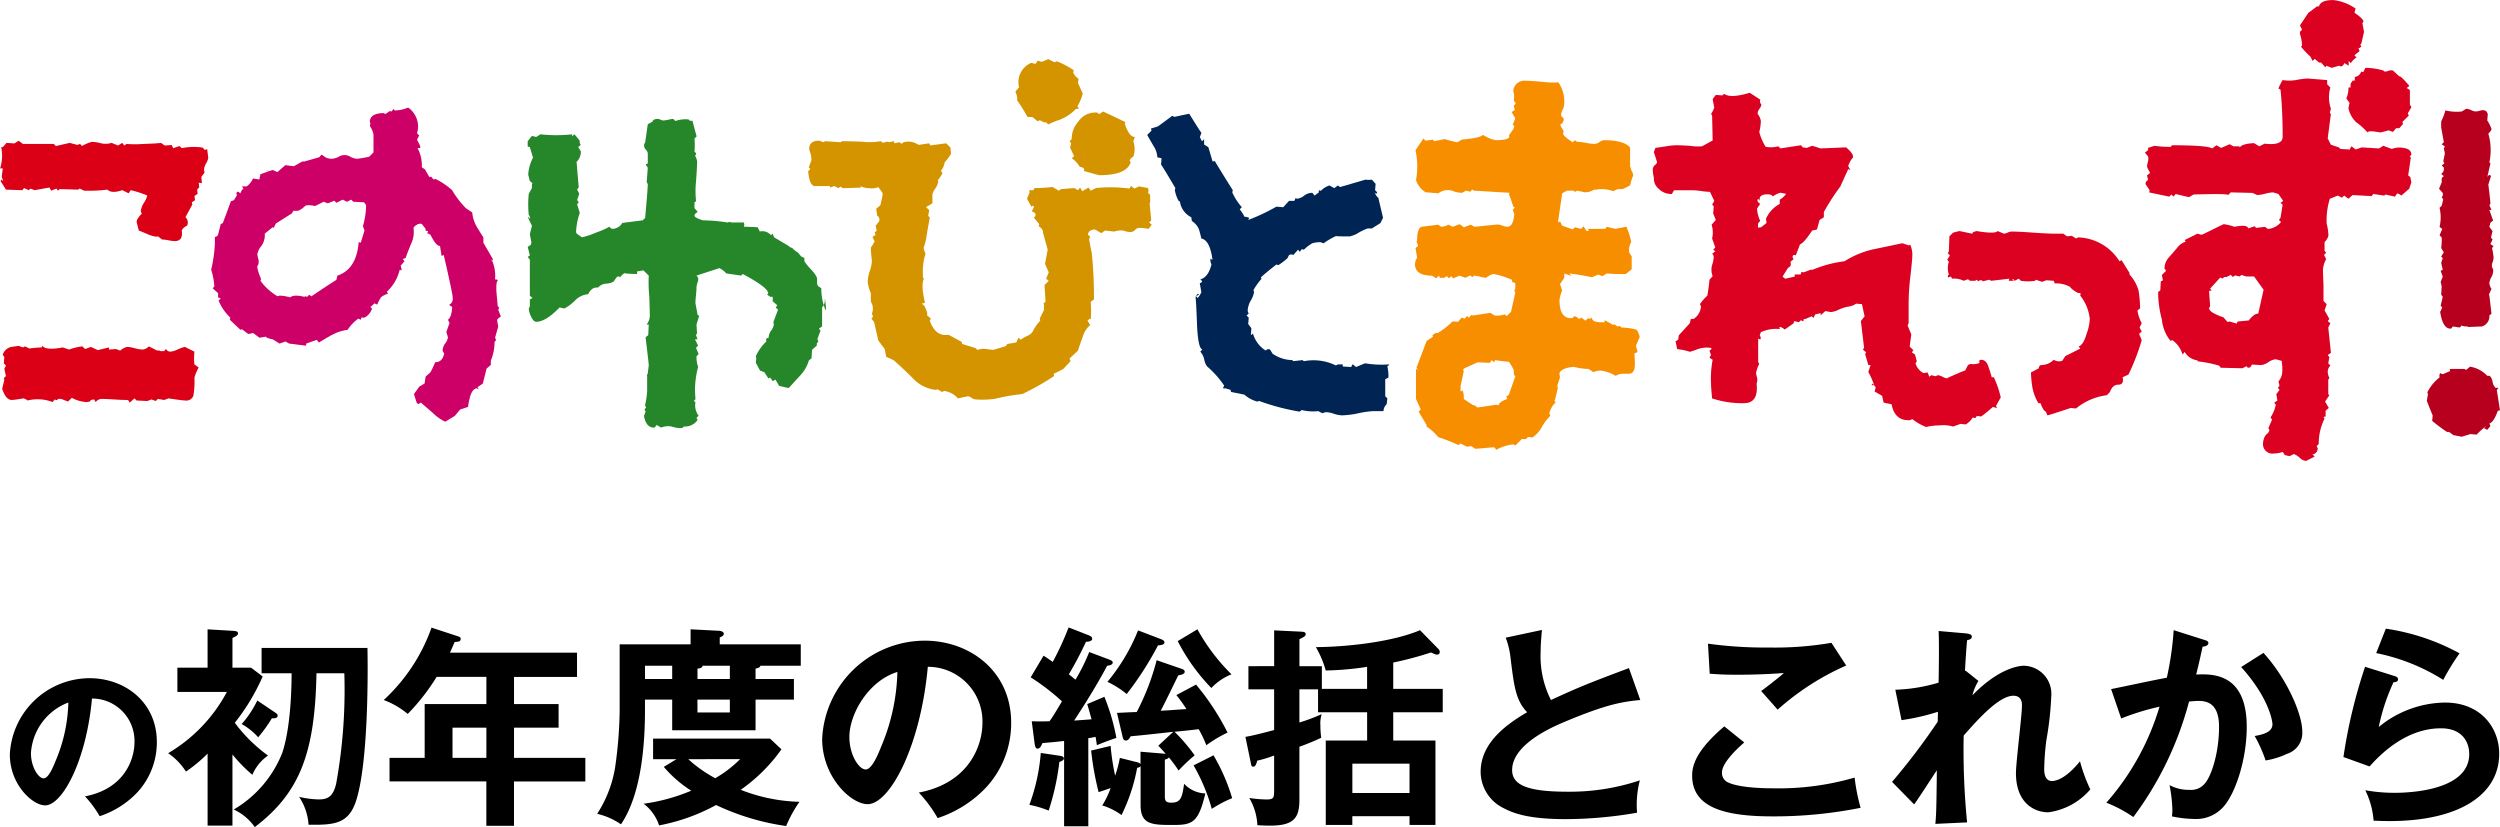
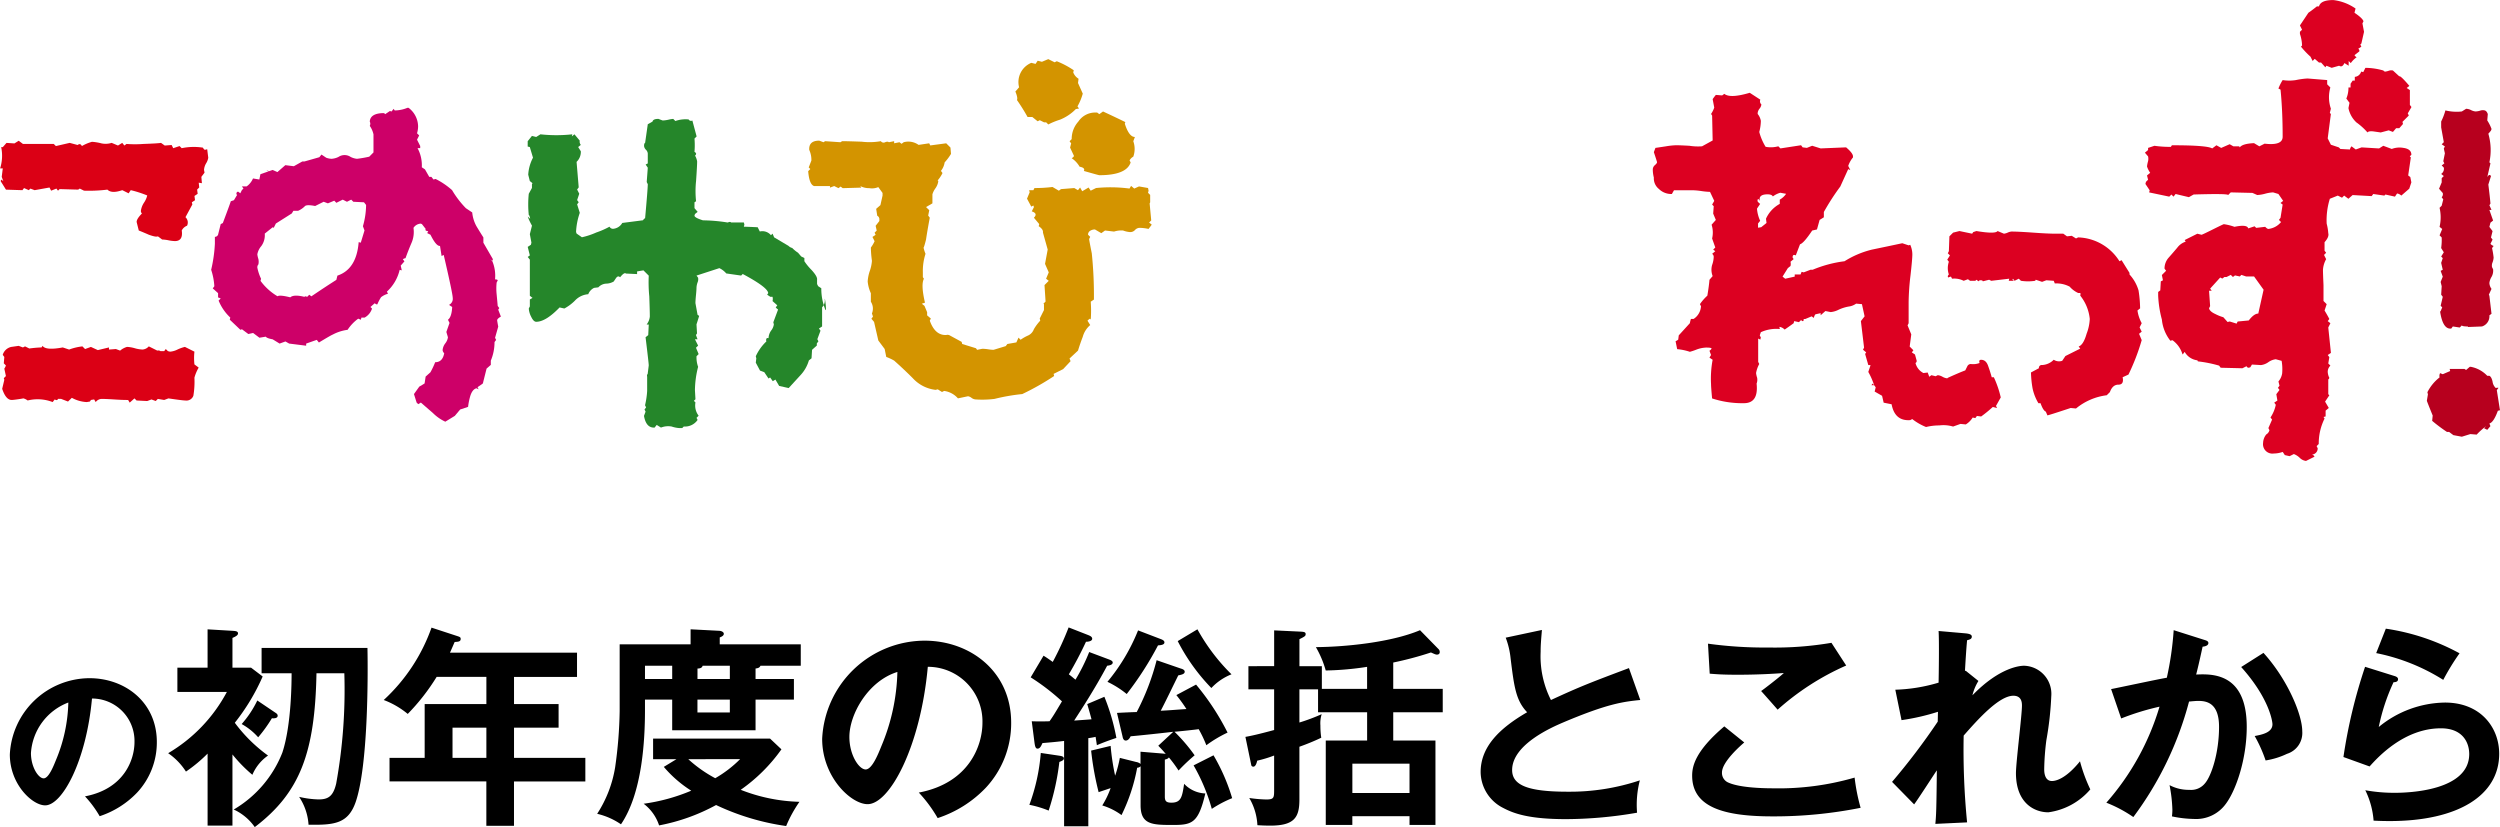
<svg xmlns="http://www.w3.org/2000/svg" viewBox="0 0 315 104.214">
  <path d="M310.192 55.026l-1.069-.2-.533-.4h-.267a19.733 19.733 0 01-1.87-1.4l.066-.668q-.734-1.8-.735-1.87l.134-.8-.066-.267a5.494 5.494 0 011.536-1.87.748.748 0 01.066-.534l.334.134.934-.4-.066-.267h1.87l.2.134.466-.4h.134a3.846 3.846 0 012.07 1.135h.267q.267.134.4.734a1.338 1.338 0 00.4.8q.333-.065.334 0l-.2.267.4 2.538-.268.066q-.535 1.47-1.068 1.6l.134.334-.4.467-.4-.2.266-.267a8.194 8.194 0 00-1.2 1.068l-.8-.066zm2.537-13.891l-1.736.067-.066-.067c-.446 0-.691-.043-.735-.133l-.267.266-.868-.134-.2.267h-.067q-1 .068-1.336-2.136l.067-.067.2-.467-.2-.2.266-1.134-.2-.267.066-1.068-.133-.535.266-.668-.266-.735.266-.133-.2-.868.2-.6-.2-.2.334-.535-.334-.534a7.1 7.1 0 00.066-1.335l-.266-.267.334-.8-.334-.266a5.313 5.313 0 000-2.4l.266-.267.2-.8-.2-.267a.558.558 0 00.134-.535l-.467-.534.334-.8v-.535l.267-.266-.334-.267a.771.771 0 00.334-.8l-.267-.267.334-.266-.133-.267.2-1-.134-.6.134-.267-.4-.267.267-.266-.334-1.87v-.735a7.692 7.692 0 00.535-1.4 5.841 5.841 0 002.07.134l.535-.334h.065a1.526 1.526 0 01.568.166 1.5 1.5 0 00.567.167 2.349 2.349 0 00.568-.1 1.032 1.032 0 01.567-.034c.178.045.311.2.4.467l-.067.8a5.049 5.049 0 01.535 1.068.576.576 0 01-.167.334c-.11.134-.189.224-.232.267a7.451 7.451 0 01.132 3.606l.134.134-.4 1.736q.267-.467.468-.134l-.333 1.068q.2 1.6.266 2.4l-.134.2.267.6h-.267l.468 1.335-.335.267-.134.534.4.534-.2.8.2.266-.267.535a1.05 1.05 0 00.4.267l-.2.267a9.785 9.785 0 01.2 1.2 2.134 2.134 0 01-.134.6 1.022 1.022 0 00-.067.6l.135.267a1.575 1.575 0 01-.2.968 1.849 1.849 0 00-.267.768 1.357 1.357 0 00.267.735l-.334.735.067.134.267 2.27-.267.2a1.345 1.345 0 01-.934 1.398z" fill="#b7001e" />
  <g fill="#dc0021">
    <path d="M295.931 8.281l-.535-.335q-.267.6-.667.335l-.935.266-.667-.266-.134.2-.535-.6h-.267l-.534-.468-.267.267-.267-.534a11.02 11.02 0 01-1.2-1.269l.135-.134a4.849 4.849 0 00-.267-1.469v-.267l.267-.266-.267-.535 1.068-1.6q.4-.267 1.068-.8h.267q.2-.8 1.8-.8a6.2 6.2 0 012.805 1.068l-.134.535q1 .668 1.134 1.068l-.132.267.2 1.068-.334 1.469-.134.134.134.267-.4.267a.271.271 0 01.134.334l-.6.467a.731.731 0 00.267.267 2.869 2.869 0 00-.734.735l-.267-.267zM244.35 53.603a7.035 7.035 0 00-1.669.2 7.124 7.124 0 01-1.736-1l-.266.134q-1.938.134-2.338-2l-1-.2-.2-.867-.935-.535.134-.534-.2-.267h-.334l.134-.2.2.2a9.087 9.087 0 00-.734-1.67l.267-.8v-.066h-.267l-.4-1.4.133-.2-.4-.334.134-.267-.4-3.339.467-.6-.334-1.535-.734-.067a2 2 0 01-.936.367 5.21 5.21 0 00-1.268.4 2.757 2.757 0 01-1 .3l-.667-.133-.6.534v-.266l-.6.134q-.134 0-.266.466l-.268-.2-.8.335h-.2q0 .467-.335.134l-.266.266-.6-.134-.067.267q-.736.536-1.135.8a1.165 1.165 0 00-.6-.335h-.066l.066.267a4.7 4.7 0 00-2.4.4l-.133.4.133.266-.066.268-.267-.135v2.939l.134.266a3.794 3.794 0 00-.4 1.135 2.883 2.883 0 00.134.6 1.366 1.366 0 01-.067.734q.265 2.472-1.6 2.471a12.23 12.23 0 01-4.007-.6q-.132-1.4-.133-1.8a12.911 12.911 0 01.2-3.072l-.4-.267.2-.334-.2-.535a.757.757 0 00.267-.267c0-.088-.223-.134-.668-.134a3.834 3.834 0 00-1.268.267 7.075 7.075 0 01-.8.267 7.073 7.073 0 00-1.6-.335l-.2-1a1.525 1.525 0 00.333-.2l.067-.535 1.4-1.536a4.39 4.39 0 01.134-.534h.335a2.043 2.043 0 00.934-1.6l-.134-.266a6.143 6.143 0 01.935-1.069q.2-1.2.267-2l.4-.467a2.2 2.2 0 01-.067-1.4 3.269 3.269 0 00.2-1 .451.451 0 00-.2-.4l.4-.334-.266-.2.266-.267-.4-1.135a3.246 3.246 0 00-.066-1.736l.535-.6-.334-.8.067-.935-.2-.2.268-.467-.535-1.135a8.985 8.985 0 01-1.069-.1 8.888 8.888 0 00-1-.1h-2.471l-.267.467h-.134a2.2 2.2 0 01-1.5-.635 1.692 1.692 0 01-.635-1.435 4.118 4.118 0 01-.134-1 .726.726 0 01.268-.568c.177-.155.266-.277.266-.367 0-.043-.133-.467-.4-1.268l.2-.535c.311-.044.757-.111 1.336-.2a9.29 9.29 0 011.269-.134c.311 0 .868.023 1.669.066a6.871 6.871 0 001.6.067l1.335-.735-.067-3.139-.133-.2a3.467 3.467 0 00.4-.8l-.2-1.068c.088-.134.222-.311.4-.534l.8.066.267-.2q.734.6 3.205-.133l1.335.867a.518.518 0 00.134.6 1.044 1.044 0 01-.234.534 1.038 1.038 0 00-.234.535v.134a1.944 1.944 0 01.4.868 5.875 5.875 0 01-.2 1.4 6.918 6.918 0 00.8 1.87 3.564 3.564 0 001.6-.066l.266.267 2.6-.4.2.267.533.066.668-.267 1.068.335 3.205-.134q.867.736.868 1.135v.134a3.312 3.312 0 00-.6 1.069l.267.534-.267-.134-1 2.2a29.481 29.481 0 00-2.07 3.205v.668l-.534.334-.334 1.2-.6.134q-1.069 1.6-1.536 1.736l-.534 1.4q-.4-.2-.4.267l.134.2-.4.334a1.094 1.094 0 010 .535l-.334.267-.667 1.068.334.267 1.2-.267v-.267h.734l.134-.334.267.066.868-.334h.266a15.4 15.4 0 014.007-1.068 11.625 11.625 0 013.472-1.469q1.937-.4 3.806-.8l.8.267.2-.066a2.952 2.952 0 01.266 1.2q0 .6-.234 2.671a30.971 30.971 0 00-.234 3.339v2.671l-.134.267.467 1.135-.2 1.535.467.468-.2.266.4.267.2.734a.271.271 0 01-.134.334 1.932 1.932 0 001 1.269l.535-.066.2.535.267-.2.534.134.267-.134a1.523 1.523 0 01.6.2 1.549 1.549 0 00.6.2l.067-.067q1.468-.666 2.2-.935l.267-.535a.479.479 0 01.467-.267 2.193 2.193 0 001.068-.134c-.089-.267-.023-.4.2-.4q.6 0 .867.735t.468 1.469h.266a12.7 12.7 0 01.869 2.537l-.6 1.068.134.268-.534-.135a16.886 16.886 0 01-1.469 1.2l-.535-.067-.2.267-.334-.067a2.64 2.64 0 01-.868.869l-.667-.067-.935.334a4.254 4.254 0 00-1.737-.143zm-22.437-24.975l.668-.534-.067-.535a3.977 3.977 0 011.736-1.869v-.535a2.39 2.39 0 00.8-.735l-.734-.134a2.768 2.768 0 00-.935.467c-.09-.178-.313-.267-.667-.267q-1 0-1 .6a.591.591 0 00.066.267q-.335-.534-.334 0a1.189 1.189 0 00.334.335l-.4.6a4.546 4.546 0 00.4 1.535l-.267.334v.535zm36.06 23.707l-.2-.468q-.336-.133-.668-1.068h-.267a6.025 6.025 0 01-.735-1.869 13.2 13.2 0 01-.2-2l1-.535a.353.353 0 01.4-.4 2.206 2.206 0 001.469-.668 1.2 1.2 0 001.069.133l.4-.6 1.869-.935-.2-.267q.6-.2 1-1.6a5.884 5.884 0 00.4-1.87 5.538 5.538 0 00-1.2-2.939c.044-.177.044-.288 0-.334h-.267a3.23 3.23 0 01-1.068-.8 3.6 3.6 0 00-1.87-.4l-.133-.334-.935-.067-.535.2-.8-.267-.067.134a5.926 5.926 0 01-1.8 0l-.267-.267-.534.267-.2-.267-.066.134.2.134h-.667l.066-.267-2.27.267-.268-.134-.8.2c0-.088-.09-.134-.267-.134a.27.27 0 00-.267.134l-.266-.2-.134.134h-.668l-.267-.2-.535.2a2.632 2.632 0 00-1.468-.267l-.134-.267c-.313.089-.4.134-.267.134-.09 0-.134-.067-.134-.2a.757.757 0 01.134-.2 2.472 2.472 0 010-1.6l-.2-.266.335-.535-.267-.267.134-.267.066-1.87.467-.467.8-.2 1.6.334.134-.2.4-.134q2.4.4 2.671 0l.8.334a1.508 1.508 0 00.468-.134 1.542 1.542 0 01.467-.134q.867 0 2.737.134t2.738.134h1.068l.468.334.6-.066.535.334.266-.134a6.371 6.371 0 015.209 3.005l.267-.134q.666 1.069 1 1.6v.2a5.125 5.125 0 011.135 2 15.394 15.394 0 01.2 2.271l-.334.266a4.757 4.757 0 00.535 1.6l-.266.535.266.534-.333.268.333.8a26.99 26.99 0 01-1.67 4.34l-.735.335q.2.936-.534.935t-1.068.935l-.4.4a7.557 7.557 0 00-3.873 1.669l-.669-.065q-2.8.929-2.933.929zm32.585 5.742a1.345 1.345 0 01-.8-.4 2.122 2.122 0 00-.735-.467l-.534.267-.6-.134-.267-.4a3.6 3.6 0 01-1.136.2 1.181 1.181 0 01-1.336-1.336 1.783 1.783 0 01.4-1.068.862.862 0 00.4-.534l-.134-.267.467-1.068-.2-.268a4.547 4.547 0 00.668-1.6l-.2-.268.4-.266-.134-.8.4-.534-.2-.267.2-.267-.134-.535a2.093 2.093 0 00.467-1 6.052 6.052 0 00-.066-1.6l-.735-.2a2.04 2.04 0 00-.936.367 2.011 2.011 0 01-.934.368l-1.135-.067-.2.334a.6.6 0 01-.267.067c-.134-.044-.2-.112-.2-.2l-.533.267-2.738-.066-.2-.267a16.086 16.086 0 00-2.672-.535l-.066-.134a2.111 2.111 0 01-1.6-1.068 2.146 2.146 0 01-.267.334 3.39 3.39 0 00-1.269-1.8l-.267.066a5.087 5.087 0 01-1.069-2.671 13.788 13.788 0 01-.467-3.005v-.467l.267-.2.066-1.135.268-.134-.135-.667.535-.535-.2-.267a2.063 2.063 0 01.534-1.4q.532-.6 1.068-1.235a2.153 2.153 0 011.068-.768l-.134-.2 1.6-.8.535.134q.2-.066 1.469-.7t1.336-.635a6.657 6.657 0 011.336.334q1.6-.333 1.736.2l.8-.267.2.2 1.135-.134c.177.179.311.267.4.267a2.415 2.415 0 001.6-.868l-.267-.267.2-.267.267-1.669-.267-.2.333-.267-.6-.868-.668-.2a4.584 4.584 0 00-1 .166 4.569 4.569 0 01-1 .167l-.6-.267-2.737-.066-.334.334q0-.2-4.341-.067l-.6.335q-1.136-.267-1.67-.4l-.266.334-.267-.267-.267.267-2.537-.534.066-.267-.535-.8.068-.267.267-.267-.135-.534.4-.334a2.949 2.949 0 01-.4-.8 3.96 3.96 0 01.135-.668 1.4 1.4 0 000-.6l-.4-.467.4-.334v-.267l.8-.267a13.652 13.652 0 002.07.134l.133-.2q4.473 0 5.075.4l.535-.4.6.334 1.069-.467.467.267h.735l.067.134q.332-.467 1.8-.535l.668.4.667-.335q2.27.268 2.271-.868 0-3.271-.267-5.943l-.267-.134a5.835 5.835 0 01.535-1.068 5.225 5.225 0 001.669 0 9.616 9.616 0 011.469-.2l2.471.2v.534l.4.4a4.463 4.463 0 00.066 2.671l-.134.535.134.134-.4 3.072.4.8 1 .335.2.2 1.2.066a.827.827 0 01.2-.4l.535.4.735-.266 2.2.134.533-.335 1.069.4a2.7 2.7 0 011.469-.134q1 .134 1 .868l-.2.2.134.134-.334 2.271.267.2.133.668-.266.8-1 .868a1.025 1.025 0 00-.535-.267l-.267.4-1.2-.267-.134.134-1.4-.2-.2.266-2.4-.133-.534.467-.534-.4-.267.267-.534-.267-1 .4a9.072 9.072 0 00-.4 3.138 6.31 6.31 0 01.2 1.2q.133.469-.467 1.135v1.069l.2.267-.267.266.267.535a3.151 3.151 0 00-.4 1.335q0 .469.067 1.936v2l.4.4-.266.8q.4.668.6 1.069l-.2.266.333.267-.267.535.334 3.205-.4.267.2.267-.134.8.267.267a1.089 1.089 0 00-.333.8 2.111 2.111 0 00.133.6.212.212 0 01-.066.334v1.869l.134.134-.535.8.467.8-.4.334v.734l-.266.066.134.2a7.064 7.064 0 00-.735 3.205l-.267.267.134.267a.771.771 0 01-.736.8.429.429 0 01.335.267zm-8.747-17.3l.134-.266 1.4-.134q.666-.867 1.2-.868l.668-3.005-1.2-1.669h-1l-.6-.2-.2.2-.6-.134-.266.2-.267-.266-.535.266h-.267l-.266.2-.267-.134-1.269 1.4.2.267h-.335l.134 1.936-.134.268q.066.4.8.734a5.369 5.369 0 001 .4l.535.6.267-.066z" />
    <path d="M299.974 16.69l-.935-.134c-.4-.043-.646 0-.734.134a7.989 7.989 0 00-1.4-1.269 3.365 3.365 0 01-1-1.8l.133-.667-.4-.535a3.488 3.488 0 00.268-1.4h.266v-.467l.267-.4h.267v-.467a.914.914 0 00.8-.667l.267.066.267-.535a8.446 8.446 0 012.27.335.269.269 0 00.267.134 2.334 2.334 0 00.4-.1.915.915 0 01.534-.033l.8.734q.133-.134 1.269 1.2l-.335.267.4.266v1.87l.2.267-.466.8.132.267-.8.8.066.267-.467.534h-.4l-.4.468-.534-.2z" />
  </g>
  <path d="M22.029 30.377a4.84 4.84 0 01-.8-.1 4.8 4.8 0 00-.8-.1l-.536-.4q-.2.136-1.138-.2c-.4-.178-.826-.356-1.271-.535l-.268-1.071q0-.4.67-1.071a.449.449 0 01-.135-.335 2.477 2.477 0 01.4-1.037 2.747 2.747 0 00.4-.9 14.253 14.253 0 00-2.076-.669l-.268.4-.8-.4q-1.34.469-1.874-.067a18.821 18.821 0 01-2.946.134l-.536-.267-.2.134-2.343-.067-.2.2-.2-.267-.67.267-.2-.4-1.875.336-.536-.2-.2.2-.6-.268-.2.268-2.076-.067-.669-1.071.067-.2.267.2-.2-.535.134-1.071H.015A5.285 5.285 0 00.15 18.54h.2l.469-.535 1 .066.537-.335.535.4h3.883l.268.267 1.74-.4 1 .267q.335-.267.536.134a5.34 5.34 0 011.272-.536 6.472 6.472 0 011.206.2 2.515 2.515 0 001.271-.066l.8.335.535-.335.268.335.267-.2a14.168 14.168 0 002.142 0q1.873-.066 2.209-.134l.469.335.869-.067.2.4.8-.268.268.268a7.453 7.453 0 012.678-.067c.088.179.177.268.267.268l.268-.067.134 1.071a1.891 1.891 0 01-.268.7 1.88 1.88 0 00-.267.837l.067.335-.4.536.067.8-.4-.066.066.6-.267.268.066.536-.4.267.067.536-.4.267.067.268-.87 1.607a.911.911 0 01.2 1.071 1.269 1.269 0 00-.669.6q.196 1.34-.871 1.339zM8.569 50.595l-.87-.335-.268.267.268-.267h-.4c-.045.179-.179.2-.4.067l-.267.335a5.2 5.2 0 00-3.147-.2 1.544 1.544 0 00-.536-.267q-.335.068-.836.135t-.637.066q-.737 0-1.2-1.406l.268-1.138-.067-.2.267-.267-.2-.937a1.577 1.577 0 00.2-.4l-.267-.268.067-.8-.2-.268a1.443 1.443 0 011.071-1l.938-.134.535.2.268-.135.536.268a14.061 14.061 0 011.54-.134l.133-.2q.4.6 2.544.2l.8.267a6.957 6.957 0 011.674-.4l.335.335.736-.267.87.4 1.406-.335v.267l.871-.067.535.2a2.33 2.33 0 01.871-.469 4.216 4.216 0 01.97.167 4.11 4.11 0 00.971.167 1.153 1.153 0 00.8-.4l1.071.536a.443.443 0 01.4.066h.469l.2-.268.268.268.268.066a2.518 2.518 0 00.936-.267 4.947 4.947 0 01.938-.335l1.2.6a7.33 7.33 0 000 1.608l.536.4a5.276 5.276 0 00-.536 1.271 10.724 10.724 0 01-.133 2.277.928.928 0 01-1 .6q-.336 0-2.142-.267l-.535.2-.8-.134-.267.267-.536-.2-.535.2-1.339-.067-.268-.267-.6.535-.2-.335h-.2q-.537 0-1.573-.066t-1.573-.067a.956.956 0 00-.736.4l-.2-.335-.4.066-.134.2-.4.067a4.308 4.308 0 01-1.875-.536z" fill="#db0015" />
  <path d="M59.246 49.925a8.311 8.311 0 00-.268 1.338l-1 .335-.669.8-1.2.736a5.5 5.5 0 01-1.539-1.071l-1.54-1.339-.335.2-.2-.2-.335-1.071.669-.937.67-.4.133-.869.6-.536a10.165 10.165 0 00.6-1.271q.936 0 1.138-1.138a.578.578 0 01-.2-.4 1.621 1.621 0 01.335-.837 1.6 1.6 0 00.335-.77l-.2-.669.4-1.137-.2-.4q.467-.335.536-1.607l-.4-.267a.844.844 0 00.469-.871q0-.535-1.138-5.422l-.267.135-.2-1.272q-.469.066-1.2-1.407l-.4-.2.066-.2.067-.067c-.312 0-.425-.089-.336-.267l-.468-.6-.134-.067a1.159 1.159 0 00-.937.536 3.454 3.454 0 01-.268 1.942q-.4.937-.735 1.874a.855.855 0 00-.336.134l.2.268-.469.536.135.6-.268-.067a5.372 5.372 0 01-1.607 2.745l.134.267a2.436 2.436 0 00-.87.435 5.65 5.65 0 00-.469.9h-.134l-.2-.135-.536.469.2.2a1.986 1.986 0 01-.937 1.137h-.4l-.067.268-.335-.134a5.358 5.358 0 00-1.339 1.406 5.465 5.465 0 00-1.874.6q-.2.069-1.741 1l-.268-.335-1.338.468v.268l-2.142-.268-.469-.267-.736.267-.869-.535c-.492-.089-.782-.2-.871-.336l-.8.134-.8-.6-.6.134-.8-.6-.2.067-1.338-1.272.066-.268a6.073 6.073 0 01-1.473-2.142l.268-.267-.335-.134v-.536l-.67-.6.2-.267a8.132 8.132 0 00-.4-2.076 18.1 18.1 0 00.468-3.28v-.87a.431.431 0 00.4-.268l.335-1.338.267-.134q1.005-2.677 1-2.745l.4-.134.4-.67c-.089-.044-.112-.134-.066-.267a.212.212 0 01.2-.134l.267.2.2-.4.2-.2-.2-.268h.6a2.341 2.341 0 00.8-1l.8.134.134-.669 1.54-.536.6.267 1-.87 1.071.134 1.071-.6h.268l1.875-.535.268-.335.6.4a2.161 2.161 0 00.669.134 2.3 2.3 0 00.871-.234 1.378 1.378 0 011.539 0 2.246 2.246 0 00.8.234 15.1 15.1 0 001.54-.267l.535-.536v-2.277a2.971 2.971 0 00-.468-1.071.573.573 0 000-.536c.043-.712.646-1.071 1.807-1.071l.134.135.6-.4.2.066.268-.335.134.2a4.321 4.321 0 001.607-.335h.134a2.981 2.981 0 011.206 2.343 3.169 3.169 0 01-.135.87l.268.268-.268.536.4.8v.268h-.335a4.539 4.539 0 01.536 2.409l.4.268.535.937h.267l.268.335.268-.067a9.554 9.554 0 012.075 1.407 11.973 11.973 0 001.74 2.276l.8.536a4.418 4.418 0 00.536 1.74q.4.671.87 1.407v.669l1.2 2.075-.066.2-.268-.2.268.268a4.735 4.735 0 01.335 2.276c.223 0 .335.045.335.135l-.134.267a7.216 7.216 0 000 1.473q.133 1.406.134 1.472l.2.268-.134.2.335.87c-.312.179-.469.336-.469.468 0 .046.044.313.135.8l-.4 1.406.134.268-.2.268a6.048 6.048 0 01-.468 2.342v.536l-.535.468-.469 1.874-.669.469.135.267-.268-.134q-.525.134-.791 1.005zM38.363 37.406c.044-.088.157-.088.336 0l.267-.267.267.2q1.673-1.136 3.147-2.075l.134-.536q2.41-.8 2.679-4.218l.267.067.468-1.54-.2-.535a9.928 9.928 0 00.4-2.678l-.267-.335-1.339-.066-.268-.268-.534.268-.536-.268-.8.4-.268-.268-.8.335-.536-.2-1.071.535c-.669-.134-1.094-.134-1.272 0a2.7 2.7 0 01-.87.6h-.6l-.2.335-2.008 1.272-.267.536-.133-.066-1 .8a2.321 2.321 0 01-.435 1.573 2.189 2.189 0 00-.5 1.038 2.935 2.935 0 00.135.6 1.68 1.68 0 010 .67.54.54 0 00-.135.4 5.756 5.756 0 00.469 1.407l-.067.267a7.191 7.191 0 002.142 1.941q.267-.2 1.607.135.445-.394 1.788-.059zm-4.485-15.8l-.067-.067-.267-.134.267.2z" fill="#cd0068" />
  <path d="M86.156 53.74l-.2.2h-.335a3.852 3.852 0 01-1-.2 2.5 2.5 0 00-1.338.135l-.536-.335-.267.335q-1.072.066-1.338-1.473l.2-.536-.134-.268.2-.267-.134-.267a10.318 10.318 0 00.267-1.808v-1.807a.331.331 0 01.067-.336l.134-1.071q0-.267-.4-3.549l.335-.267.067-1.338h-.267a1.958 1.958 0 00.4-1c0-.49-.024-1.339-.067-2.544a17.92 17.92 0 01-.067-2.61l-.669-.669-.8.134v.335l-1.406-.067q-.2-.2-.737.469-.268-.267-.535.134l-.268.4a1.945 1.945 0 01-.936.267 1.425 1.425 0 00-1 .469l-.536.066a1.468 1.468 0 00-.736.8 2.534 2.534 0 00-1.673.8 5.607 5.607 0 01-1.339 1l-.6-.134q-1.741 1.807-2.945 1.807-.336 0-.636-.636a2.6 2.6 0 01-.3-1.037l.134-.268v-.87l.336-.2-.336-.267v-4.552l-.268-.335.268-.2-.268-1.071.4-.268.067-.267-.2-1.071.268-1.071a8.508 8.508 0 01-.536-1.138q.335.268.268.268c.044 0 .044-.067 0-.2-.045-.178-.089-.268-.134-.268a13.03 13.03 0 010-2.678l.4-.736v-.468l.067-.135-.336-.267-.2-.8a5.238 5.238 0 01.6-2.142l-.4-1.338-.268-.067v-.669l.536-.67.535.135.536-.336a18.241 18.241 0 004.017 0l-.067.268.335-.268.669.8a.616.616 0 00.135.535l-.335.268.335.536v.134a1.736 1.736 0 01-.536 1.2l.268 3.213-.2.268.268.535-.268.8.2.267-.2.268.335 1.071a8.451 8.451 0 00-.468 2.409l.066.2.67.469a9.348 9.348 0 001.807-.6 10.32 10.32 0 001.674-.736.477.477 0 00.468.268 1.465 1.465 0 001.138-.737l2.61-.336a.766.766 0 01.268-.267q.333-3.68.335-4.284l-.134-.268q.133-1.741.134-1.807l-.268-.4.268-.134v-1.263a.772.772 0 00-.235-.468.763.763 0 01-.233-.469c0-.222.043-.357.134-.4l.335-2.344.6-.335c.043-.222.289-.335.737-.335l.534.2a3.793 3.793 0 00.736-.1 3.865 3.865 0 01.6-.1l.268.268a3.846 3.846 0 011.673-.2.343.343 0 00.469.134l.536 2.008-.268.268a10.245 10.245 0 010 1.673.446.446 0 01.2.2.271.271 0 01-.134.268 2.113 2.113 0 01.267.736q0 .536-.134 2.477a11.892 11.892 0 000 2.544l-.2.134v.736l.4.468-.335.268-.067.2q0 .268 1.071.6a20.618 20.618 0 013.079.268h.067c.177-.089.312-.089.4 0h1.606l.067.267-.067.268q.335 0 1.741.067l.268.536a1.4 1.4 0 011.406.468l.2-.2.2.469 1.807 1.071a.982.982 0 00.468.267 4.282 4.282 0 00.735.6l.4.468.4.2v.4a7.037 7.037 0 00.9 1.1c.512.559.747.97.7 1.238v.536l.133.268.4.267a7.1 7.1 0 00.436 2.51c.335 1.049 0-1.646 0-1.11a1.234 1.234 0 01-.335 1v2.41l-.4.267.2.268-.4 1.071.135.267-.2.268v.268l-.6.535-.066 1.071-.336.268a4.592 4.592 0 01-1.071 1.874l-1.216 1.327-.257.281-1.2-.268-.469-.8-.335.2-.335-.468-.2.134-.536-.8-.536-.2-.534-1 .067-.536-.067-.267a5.978 5.978 0 011.338-1.875.436.436 0 010-.335c.044-.088.135-.111.268-.067a1.75 1.75 0 01.335-.97 1.607 1.607 0 00.335-.77l-.066-.267.6-1.607-.165-.128-.135-.134.2-.268-.6-.535a1.08 1.08 0 000-.536h-.277l-.4-.267.135-.2q-.069-.737-3.214-2.41l-.2.2-1.874-.268a2.6 2.6 0 00-.87-.669l-2.879.937.2.267a1.044 1.044 0 01-.067.6 2.172 2.172 0 00-.134.669c0 .179-.023.492-.067.937s-.067.782-.067 1l.268 1.473.2.135c-.134.446-.246.8-.335 1.071l.066 1.138-.134.2.2.536h-.328l.4.8-.268.268.335.8-.267.268a3.5 3.5 0 00.2 1.338 12.211 12.211 0 00-.4 2.946l.066 1.138-.2.2.2.2a2.115 2.115 0 00.4 1.674l-.267.267.134.268a1.929 1.929 0 01-1.739.825z" fill="#25862a" />
-   <path d="M174.722 50.929a1.218 1.218 0 00-.4.87h-1.2a11.217 11.217 0 00-1.941.268 11.341 11.341 0 01-2.076.267 3.659 3.659 0 01-1.037-.2 3.531 3.531 0 00-.971-.2 1.535 1.535 0 00-.468.135l-.535-.268a5.943 5.943 0 01-2.075-.134l-.268.2a28.786 28.786 0 01-5.088-1.339l-.268.067a4.087 4.087 0 01-1.606-.871l-1.674-.335-.067-.267-.669-.2q-.268.068-.268-.066l.135-.268a11.98 11.98 0 00-2.142-2.41 1.987 1.987 0 01-.368-.87 2.15 2.15 0 00-.5-1l.268-.267q-.536-.133-.67-2.946-.134-3.48-.2-3.681l.267-.4.2.067-.4.267.2.2a2.315 2.315 0 00.469-.736l-.2-1.137c.358-.089.379-.245.067-.469q1-.267 1.406-1.874a1.54 1.54 0 01-.134-.535v-.2l.268.134q-.336-2.476-1.406-2.678-.135-.6-.3-1.138a2.284 2.284 0 00-.9-1.071l-.067-.468a2.614 2.614 0 01-1.405-1.807.263.263 0 00-.2-.268 4.35 4.35 0 01-.469-1.338l.067-.268q-1.742-2.945-1.807-2.946l.067-.8-.536-.134a2.752 2.752 0 00-.468-1.407q-.737-1.271-.8-1.406l.535-.536-.067-.267.87-.268q1.739-1.271 1.807-1.339l.267.135 1.875-.4q1.406 2.277 1.54 2.41l-.2.535.268.536.268-.268v.669l.536.336.536 1.807.267-.067q1.338 2.209 2.277 3.682l-.067.267a7.32 7.32 0 001.206 1.875l-.268.267a4.5 4.5 0 01.6.937 1.66 1.66 0 01.6.134l-.134.268a23.618 23.618 0 003.549-1.674l.869.067.737-.8h.669l.135-.335.2.067a1.7 1.7 0 00.87-.368 1.693 1.693 0 01.87-.368h.2l.267.335.537-.4v-.267l.267.066a2.5 2.5 0 011.071-.669l.6.335.468-.335.268.2 3.213-.937a2.328 2.328 0 00.8 0l.469.535-.067.8.268.267-.134.2-.2-.2c.177.4.335.626.468.669l.6 2.544-.336.67-1.071.669h-.535a6.887 6.887 0 00-1.138.536 3.416 3.416 0 01-1.138.468q-1.875 0-1.673-.066a9.749 9.749 0 00-1.608.937l-.334-.135a3.073 3.073 0 00-1.1.135 5.2 5.2 0 00-1.037.8l-.267-.066-.268.335-.2-.268-.6.669a.576.576 0 00-.536 0l-.2.4a8.3 8.3 0 01-1.138.87l-.267-.066q-1.206.937-1.942 1.607l.067.2a7.71 7.71 0 00-1 1.406l.067.267a2.97 2.97 0 01-.4 1.037 2.891 2.891 0 00-.4 1.239.722.722 0 00.132.4l-.267.267.267.267-.066.8.4.536-.067.87.268-.2a3.713 3.713 0 001.607 2.142.438.438 0 01.536-.135l.334.536a4.535 4.535 0 002.477.8l.135.134 1.137-.134.2.134a6.436 6.436 0 014.017.536l.267-.134h.6v.267l1.071.067q.133-.335.2-.335l.4.335 1.137-.469a12.5 12.5 0 003.079.135l-.267.267a4.968 4.968 0 01.134 1.406l-.4.2v2.142l.268.267z" fill="#002555" />
-   <path d="M188.512 56.686a.736.736 0 00-.267-.335l-2.343.2-.536-.335-.535.066-.8-.4-.267.2a19.343 19.343 0 00-2.544-1 6.481 6.481 0 00-1.473-1.339v-.2l-1-1.674.268-.268-.6-1.338v-3.816l.268.2-.2-.335 1.272-3.348.8-.535-.066-.2.4-.267h.267a9.713 9.713 0 001.875-1.473l.669.067.468-.536.4.135.268-.335.267.2.268-.335.267.067 2.142-.335.535.335a3.005 3.005 0 001.272-.135l.268.2.536-.536.535-2.409-.134-.267.134-.2v-.736l-.4-.135v-.267a10.55 10.55 0 00-2.276-.736q-.269-.066-1 .468a3.593 3.593 0 01-.736-.134 3.729 3.729 0 00-.8-.134l-.2.2q-.268-.267-.335-.2l-.536.267-.736-.267-.8.335-.267-.267-.267.267-.268-.267-.335.2h-.536l-.135-.267-.334.335-.536-.335q-2.143 0-2.142-1.473l.067-.4.2-.4-.2-1.206.335-.267-.2-.535.067-.2q0-1.406.536-1.674l2.142-.268.334.268.468-.067.469-.2.536.268.87-.335.536.4.87-.336.469.268 2.677-.268a1.492 1.492 0 01.769.1 2.675 2.675 0 00.7.167q.736 0 .87-1.607l-.2-.536.267-.268-.2-.134c-.224-.713-.4-1.227-.536-1.539l.068-.2q-.136 0-4.485-.268l-.2-.134-.268.268-.535-.135-.469.268h-.067a3.06 3.06 0 01-.97-.167 1.949 1.949 0 00-1.975.234l-1.607-.134a2.761 2.761 0 01-1.205-1.539 9.517 9.517 0 00-.067-3.75q.936-1.4 1-1.472l.268.267.936-.134.135.2 1.338-.268a13.934 13.934 0 001.607.4l.535-.335q2.343-.2 2.678-.6a4.517 4.517 0 001.607.669q1.941 0 1.673-.6l.6-.87.067-.336-.2-.134.335-.8-.468-.8.4-.267-.134-.536.268-.268-.268-.4a2.256 2.256 0 00-.067-1.2 1.421 1.421 0 011.606-1.272c.358 0 1.048.045 2.076.134a10.551 10.551 0 002.008.067 4.21 4.21 0 01.737 2.745 1.794 1.794 0 01-.2.7 1.784 1.784 0 00-.2.636l.068.2.267.268a.8.8 0 01-.468.8l.468.8a1.114 1.114 0 00-.067.335q0 .268 1.206 1.071l.267-.268.268.2a6.839 6.839 0 011.138.135 6.746 6.746 0 001.071.134 1.238 1.238 0 00.636-.235 1.271 1.271 0 01.5-.235q2.61 0 3.348.937v2.41a.724.724 0 01.134.4 2.383 2.383 0 01.268.669 7.055 7.055 0 00-.4 1.272 8.722 8.722 0 01-.937.468h-.6l-.6.268a4.081 4.081 0 00-2.41-.134l.268-.268a1.99 1.99 0 01-1.473.535l-.937-.2q-.336.268-.4 0h-.87l-.6.335-.535 3.682.268-.134.267.535 1.339.468.267-.267.8.2.267-.336.4.6h.267l-.066-.267h2.142l.2-.268 1.071.268 1.406-.268a10.245 10.245 0 01.6 1.875 1.193 1.193 0 01-.134.335 2.052 2.052 0 00-.135.87v.134l.335.536v1.606l-.737.6h-1.338l-1.071-.067-.536.336-.535-.2-.8.335q-1.606-.335-2.811-.469l.134.2.134.067h-.134l-.8-.268v.536l-.536.8.267.8a4.984 4.984 0 00-.335 1.2q0 2.478 1.674 2.277.2-.467.8.135l.267-.2.536.4.335-.335c.134.135.29.111.468-.067q0 .6 1.138.6h.469v-.268l1.071.6.2-.066.335.267.268-.067.268.2a7.424 7.424 0 011.874.267 2.146 2.146 0 01.4.936l-.468 1.072.2.8-.4.2c.043.536.066.961.066 1.272q0 1.272-.736 1.272h-.683a1.774 1.774 0 00-1 .268 4.716 4.716 0 00-1.942-.669 2.217 2.217 0 00-.869.2l-.6-.4a8.41 8.41 0 01-1.874-.267q-1.54.136-1.807.8l.067.535-.335 1.072.067.267q-.469 2.075-.468 1.607l.2.2a2.614 2.614 0 00-.8 1.407l.135.267a6.418 6.418 0 00-1.072 1.406 3.607 3.607 0 01-1.2 1.338l-.535-.066-.268.268h-.535l-.8.8-.268-.134a5.667 5.667 0 00-2.162.697zm0-5.69l.335.067q0-.4 1.072-.8l-.135-.267.334-.269.8-2.275c.044-.089 0-.135-.134-.135l-.067-.536q.134-.134-.6-1.2-.268 0-1.74-.2l-.134.268-.268-.268-.267.335-1.54-.066-1.607.735-.2.134.067.268-.4 1.875v.669l.268-.134a2.5 2.5 0 01.134 1.071l1.2.8c.135-.044.29.044.469.267q.271-.005 2.413-.339z" fill="#f68e00" />
  <path d="M125.317 50.26a12.319 12.319 0 01-2.409.067.97.97 0 01-.5-.2.993.993 0 00-.436-.2l-1.272.267a2.806 2.806 0 00-1.74-.936l-.268.133-.535-.335-.267.067a4.6 4.6 0 01-2.88-1.473q-1.138-1.136-2.342-2.209a6.244 6.244 0 00-1-.468l-.2-1-.8-1.071-.536-2.342-.335-.4.2-.268-.134-.4a1.587 1.587 0 00-.134-1.473v-1.071a4.585 4.585 0 01-.4-1.473 4.949 4.949 0 01.267-1.339 4.912 4.912 0 00.268-1.272 13.271 13.271 0 01-.134-1.673 4.075 4.075 0 00.469-.8l-.268-.536.4-.268-.133-.267.267-.268-.135-.6.469-.6v-.2a.481.481 0 00-.267-.468l-.135-.87.536-.469.268-1.2v-.335l-.535-.736a2.017 2.017 0 01-1.138.134 2.428 2.428 0 01-1.137-.267l.133.2-2.342.067-.268-.2-.268.2-.535-.267-.536.2v-.2h-2.007q-.6-.2-.736-1.875l.267-.268-.2-.2.335-.87a3.043 3.043 0 00-.268-1.338q-.079-1.168 1.261-1.168l.535.2.2-.134 1.941.134.2-.134q.669 0 2.477.066a8.24 8.24 0 002.41-.066.411.411 0 00.535.134c.223-.089.379-.089.469 0l.669-.134v.267l.669-.134.267.2.268-.2a2.221 2.221 0 011.874.335l1.339-.2.134.268 2.008-.268.536.535.067.8a6.544 6.544 0 01-.8 1.071 2.256 2.256 0 01-.468 1.071l.2.267a4.211 4.211 0 01-.87 1.206l.267-.268c.044 0 .067.045.067.134a2.066 2.066 0 01-.368.871 2.478 2.478 0 00-.368.737v1.142l-.8.469.4.4-.134.67.2.267q-.336 1.808-.469 2.745-.336 1.34-.335.937a4.572 4.572 0 00.268.87 7.018 7.018 0 00-.335 2.343v.6l.134.2q-.4.737.134 3.012l-.4.134.335.267.335.8v.4l.469.4-.134.267q.668 1.875 2.075 1.807a.57.57 0 01.469.067l1.472.8.067.267 1.74.536.135.2.669-.135a5.63 5.63 0 01.737.067 5.328 5.328 0 00.669.067l1.54-.469.2-.267 1.137-.2.268-.6.267.268a5.146 5.146 0 01.937-.536 1.4 1.4 0 00.736-.8 5.985 5.985 0 01.8-1.071l-.066-.267.536-1.071v-.736l-.068-.067.268-.267-.134-2.076.535-.535-.335-.267.335-.8-.468-1.071.335-1.807-.6-2.142q.066-.4-.534-.8l.066-.267-.669-.8q.535-.535-.268-.8l.268-.536-.067-.2-.267.134-.535-1 .334-.8-.067-.267h.536l.134-.268a17.877 17.877 0 002.277-.134l.8.468.267-.2 1.673-.134.469.268.267-.336.268.469.8-.469.268.4.67-.335a18.329 18.329 0 014.217.067l.2-.335.4.335.6-.268 1.137.2.067.335-.067.268.268.267v.937l-.067.134.2 2.142-.268.268.335.267-.4.536a5.768 5.768 0 00-1.072-.135.8.8 0 00-.635.268.8.8 0 01-.635.267 3.161 3.161 0 01-.871-.2 3.007 3.007 0 00-1.137.135l-1.138-.135-.468.336-.8-.469a1.116 1.116 0 00-.6.167.555.555 0 00-.268.5l.268.268-.135.268q0 .134.335 1.807a51.48 51.48 0 01.268 5.824l-.4.268a15.271 15.271 0 010 2.276c-.045-.134-.112-.156-.2-.066-.134.089-.2.157-.2.2l.335.536a2.944 2.944 0 00-.938 1.473q-.335.871-.6 1.741l-1.071 1 .134.335-.937 1-1.2.6.067.268a32.44 32.44 0 01-4.017 2.276 24.663 24.663 0 00-3.489.608zm8.24-35.179a9.007 9.007 0 00-1.473.6l-.268-.267h-.267l-.536-.268-.268.135-.669-.536h-.6a24.8 24.8 0 00-1.339-2.142q.134-.267-.2-1.071l.469-.535a2.621 2.621 0 011.539-3.079l.536.134.267-.4.536.134.8-.335.8.4.268-.134a10.946 10.946 0 012.142 1.137l-.067.268a1.628 1.628 0 00.669.8l-.067.536.6 1.339a6.928 6.928 0 01-.669 1.607l.2.268-.4.066a5.85 5.85 0 01-2.003 1.343zm4.953 6.995q-.069 0-1.942-.535.2-.4-.536-.535a3.257 3.257 0 00-1-1.071q.335-.2.268-.335l-.468-1 .134-.536-.2-.267.267-.268a3.254 3.254 0 01.837-2.209 2.545 2.545 0 011.975-1.137h.4l.268.2.468-.336q1.873.871 2.811 1.339l-.067.2q.534 1.674 1.271 1.674l-.2.536a2.892 2.892 0 010 1.941 1.181 1.181 0 00-.469.468l.135.268q-.538 1.603-3.952 1.603z" fill="#d39400" />
  <path d="M12.558 102.84a11.45 11.45 0 004.725-2.982 9.261 9.261 0 002.478-6.363c0-5.019-4.011-8.043-8.484-8.043A10.1 10.1 0 001.239 95.07c0 3.759 2.835 6.405 4.452 6.405 2.163 0 5.187-5.628 5.9-13.461a5.348 5.348 0 015.355 5.481c0 2.2-1.281 5.9-6.237 6.846a13.5 13.5 0 011.849 2.499zM8.61 88.518a19.9 19.9 0 01-1.575 7.287c-.335.84-.924 2.268-1.535 2.268-.651 0-1.6-1.407-1.6-3.192a7.3 7.3 0 014.71-6.363zm28.131-3.69c0 .837 0 6.48-1.161 9.99A14.392 14.392 0 0129.451 102a6.6 6.6 0 012.649 2.214c5.724-4.347 7.587-9.423 7.776-19.386h3.51a66.353 66.353 0 01-1.026 13.9c-.378 1.62-1.026 2-2.214 2a11.888 11.888 0 01-2.457-.324 7.177 7.177 0 011.188 3.51c3.294.054 5.022-.135 5.967-2.943 1.509-4.533 1.536-15.441 1.456-19.329H32.961v3.186zm-7.452 10.233a18.357 18.357 0 002.511 2.565 5.584 5.584 0 011.971-2.426 19.108 19.108 0 01-4.185-4.131 26.356 26.356 0 003.51-5.832l-1.458-1.107h-2.349v-3.753c.378-.162.7-.324.7-.567 0-.3-.378-.3-.621-.324l-3.213-.189v4.833H22.35v3.051h6.237a19.687 19.687 0 01-7.4 7.722 8.057 8.057 0 012.243 2.318 18.475 18.475 0 002.727-2.268v9.072h3.132zm3.132-6.8a12.918 12.918 0 01-1.971 2.97 7.773 7.773 0 012.079 1.669 17.937 17.937 0 001.728-2.4c.324.027.729 0 .729-.324 0-.189-.162-.3-.324-.4zm32.346-2.97h7.938V82.24H56.694c.27-.594.4-.918.594-1.35.4-.027.756-.027.756-.378 0-.189-.054-.243-.378-.351l-3.294-1.08a22.658 22.658 0 01-6.021 9.119 10.579 10.579 0 013.024 1.755 26.634 26.634 0 003.645-4.671h6.264v3.429h-7.776v6.777H49.08v2.97h12.2v5.592h3.483v-5.589h8.991v-2.97h-8.987v-3.807h5.616v-2.97h-5.616zm-3.483 10.202h-4.266v-3.807h4.266zM95.2 85.557v-1.323c.4-.054.513-.135.621-.351h5.076v-2.7h-10.21v-.864c.351-.135.513-.27.513-.459 0-.216-.27-.351-.54-.378l-3.645-.189v1.89h-8.937v8.4a55.153 55.153 0 01-.567 7.074 15.218 15.218 0 01-2.268 5.883 8.875 8.875 0 013 1.323c2.7-3.969 3.024-10.665 3.024-14.391v-1.323h3.429v3.861H95.2v-3.861h4.833v-2.592zm-7.317 0v-1.323c.216 0 .567-.027.648-.351h3.429v1.674zm-6.615 0v-1.674h3.429v1.674zm10.692 2.592v1.62h-4.081v-1.62zm-8.32 8.478a15.1 15.1 0 003.456 3 23.53 23.53 0 01-5.996 1.644A5.608 5.608 0 0183.046 104a24.466 24.466 0 007.182-2.567 30.541 30.541 0 008.829 2.646 16.186 16.186 0 011.674-3.051 21.687 21.687 0 01-7.4-1.512 21.086 21.086 0 005.13-5.1l-1.431-1.35H82.29v2.592h2.943zm9.612-.972a14.877 14.877 0 01-3.132 2.4 16.6 16.6 0 01-3.4-2.4zm24.894 7.425a14.722 14.722 0 006.075-3.834 11.908 11.908 0 003.186-8.181c0-6.453-5.157-10.341-10.908-10.341a12.979 12.979 0 00-12.906 12.366c0 4.833 3.645 8.235 5.724 8.235 2.781 0 6.669-7.236 7.587-17.307a6.876 6.876 0 016.885 7.047c0 2.835-1.647 7.587-8.019 8.8a17.353 17.353 0 012.376 3.215zm-5.076-18.414a25.58 25.58 0 01-2.025 9.369c-.432 1.08-1.188 2.916-1.971 2.916-.837 0-2.052-1.809-2.052-4.1 0-2.866 2.378-7.051 6.048-8.185zm33.7 11.043c.324-.081.405-.135.513-.27a16.263 16.263 0 011.215 1.647 23.473 23.473 0 012.025-1.917 21.4 21.4 0 00-2.538-2.97c.486-.027 2.7-.27 3.051-.324A15.514 15.514 0 01152 93.9a15.535 15.535 0 012.673-1.593 31.382 31.382 0 00-3.969-6.048l-2.484 1.323a19.491 19.491 0 011.269 1.755c-1.917.135-2.133.162-3.24.216.351-.621 1.863-3.753 2.214-4.455.4-.081.81-.162.81-.459 0-.243-.3-.351-.486-.4l-3.051-1.053a30.189 30.189 0 01-2.511 6.534c-.351 0-2.079.081-2.484.108l.7 2.97c.027.162.108.513.4.513.324 0 .513-.324.621-.54.756-.054 4.536-.459 5.373-.567l-1.89 1.755c.27.3.54.54.945 1.053a.788.788 0 00-.243-.054l-2.943-.243v1.539a1.119 1.119 0 00-.54-.243l-2.064-.518a14.849 14.849 0 01-.594 2.241 28.831 28.831 0 01-.567-3.753l-2.457.594a36.94 36.94 0 00.945 5.238c.378-.135.486-.162 1.512-.513a11.27 11.27 0 01-1.053 2.187 8.026 8.026 0 012.426 1.213 22.715 22.715 0 001.971-5.967.59.59 0 00.432-.189v4.916c0 2.484 1.512 2.484 4.158 2.484 2.376 0 3.132-.3 4-3.969a3.862 3.862 0 01-2.673-1.215c-.243 1.593-.351 2.376-1.593 2.376-.648 0-.837-.189-.837-.756zm-9.531-13.554a23.43 23.43 0 01-1.728 3.483c-.243-.189-.351-.3-.837-.675a45.8 45.8 0 002.16-4.1c.378 0 .783-.108.783-.378s-.3-.378-.486-.459l-2.484-.972a38.44 38.44 0 01-2 4.347c-.729-.513-.81-.567-1.161-.783l-1.62 2.727a27.592 27.592 0 013.942 3.024c-1.026 1.728-1.134 1.89-1.566 2.511-1.026.027-1.4.027-2.241 0l.349 2.72c.054.351.108.729.378.729.324 0 .459-.351.621-.7.594-.054 1.647-.135 2.727-.27v10.747h3.051v-11.1a9.263 9.263 0 00.918-.162c.054.324.081.513.162 1.053.756-.324 1.7-.675 2.457-.918a26.348 26.348 0 00-1.512-5.184l-2.16.918c.189.648.27.918.54 1.917-.216.027-1.782.135-2.187.162.891-1.377 2.592-3.969 4.158-6.912.324-.027.7-.135.7-.4 0-.216-.3-.324-.513-.405zm-6.1 12.717a24.262 24.262 0 01-1.439 6.534 13.132 13.132 0 012.43.729 31.449 31.449 0 001.35-6.129c.27-.108.567-.216.567-.432 0-.243-.243-.3-.54-.351zm12.258-15.444a24.083 24.083 0 01-3.861 6.48 11.966 11.966 0 012.43 1.539 40.752 40.752 0 003.942-6.129c.4-.027.81-.081.81-.378 0-.243-.3-.351-.432-.405zm4.995 1.35a24.453 24.453 0 004.239 5.913 6.957 6.957 0 012.538-1.728 24.594 24.594 0 01-4.293-5.67zm2 15.66a23.563 23.563 0 012.295 5.481 14.294 14.294 0 012.565-1.35 24.268 24.268 0 00-2.349-5.4zm13.338-12.5v-3.4c.7-.351.783-.405.783-.648s-.216-.27-.54-.3l-3.429-.162v4.509H157.3v2.916h3.24v5.13c-2 .54-2.862.729-3.618.864l.729 3.51a.259.259 0 00.27.243c.3 0 .432-.513.486-.756a15.241 15.241 0 002.133-.648v4.239c0 1.08 0 1.3-1 1.3a16.756 16.756 0 01-2.133-.189 7.482 7.482 0 011.026 3.429c.432.027 1.026.054 1.62.054 3.024 0 3.672-1.026 3.672-3.267v-6.673a29.2 29.2 0 002.754-1.134 9.972 9.972 0 01-.108-1.539 3.843 3.843 0 01.162-1.431 24.184 24.184 0 01-2.808 1.053v-4.185h2.349v2.889h6.183v3.564h-5.211v10.638h3.348v-1.107h7.206v1.107h3.267V93.306h-5.319v-3.564h6.237V86.8h-6.237v-3.321a42.735 42.735 0 004.752-1.269c.486.216.594.27.756.27.216 0 .351-.108.351-.324a.513.513 0 00-.135-.351l-2.349-2.4c-3.645 1.539-9.423 2.106-13.122 2.133a12.657 12.657 0 011.242 2.943 37.405 37.405 0 005.211-.459V86.8h-5.7v-2.862zm6.669 15.984v-3.7h7.201v3.7zm34.849-15.742c-4.806 1.809-6.1 2.3-9.828 4.023a12.222 12.222 0 01-1.3-6.075c0-.837.054-1.458.162-2.754l-4.563.972a10.223 10.223 0 01.621 2.646c.432 3.483.648 5.265 2.079 6.75-3.4 1.971-5.859 4.293-5.859 7.533a5.123 5.123 0 002.862 4.536c1.242.648 3.105 1.4 7.857 1.4a52.931 52.931 0 008.991-.81 12.263 12.263 0 01.351-4.077 27.732 27.732 0 01-9.072 1.431c-4.887 0-7.02-.756-7.02-2.727 0-3.267 5.157-5.454 6.48-6.021 5.562-2.349 7.533-2.592 9.666-2.808zm25.515-3.186a42.44 42.44 0 01-7.857.594 52.348 52.348 0 01-7.7-.486l.216 3.78c.675.054 1.512.135 3.51.135 2.4 0 4.4-.108 5.832-.216-.567.54-2.646 2.133-2.862 2.268.3.324 1.755 1.971 2.079 2.349a32.67 32.67 0 018.64-5.562zm-13.5 10.53c-3.645 3.1-4.05 4.995-4.05 6.21 0 4 4.05 5.13 10.125 5.13a55.519 55.519 0 0011.1-1.08 23.912 23.912 0 01-.756-3.807 34.3 34.3 0 01-10.287 1.35c-1.539 0-4.428-.108-5.751-.783a1.317 1.317 0 01-.675-1.215c0-1.35 2.4-3.429 2.808-3.78zm30.321-6.966c.081-1.377.162-2.754.27-3.888.3-.081.594-.135.594-.459 0-.243-.27-.351-.756-.405l-3.429-.3c.081 1.215.027 5.292 0 6.507a21.013 21.013 0 01-5.454.891l.783 3.834a28.186 28.186 0 004.59-1.053l-.027 1.242a83.012 83.012 0 01-5.755 7.59l2.781 2.835c.459-.594 2.4-3.618 2.862-4.293-.054 5.049-.081 5.616-.189 6.75l4-.189a93.494 93.494 0 01-.432-10.935c1.863-2.133 4.482-5.022 6.264-5.022 1.053 0 1.08.891 1.08 1.242 0 1.215-.756 7.155-.756 8.505 0 3.834 2.376 4.941 4.077 4.941a8.422 8.422 0 005.292-2.889 20.159 20.159 0 01-1.3-3.537c-1.863 2.295-3.132 2.484-3.537 2.484-.972 0-.972-1.242-.972-1.485a31.8 31.8 0 01.27-3.645 40.913 40.913 0 00.621-5.562 3.542 3.542 0 00-3.429-3.834c-.378 0-3 .108-6.507 3.726a6.228 6.228 0 01.756-1.809l-1.62-1.3zm26.3-5.157a39.714 39.714 0 01-.864 5.994c-1 .162-5.913 1.215-7.02 1.431l1.269 3.7a32.231 32.231 0 014.831-1.486 32.147 32.147 0 01-6.7 12.1 16.682 16.682 0 013.4 1.809 42.28 42.28 0 007.02-14.553c.324-.027.837-.081 1.161-.081 1.08 0 2.619.27 2.619 3.267 0 3.294-.972 6.21-1.782 7.128a2.233 2.233 0 01-1.944.81 5.1 5.1 0 01-2.511-.594 18.54 18.54 0 01.357 3.101 6.867 6.867 0 01-.054.837 14.262 14.262 0 002.754.324 4.616 4.616 0 004.023-1.888c1.3-1.728 2.646-5.67 2.646-9.72 0-6.858-4.428-6.669-6.372-6.588.135-.54.351-1.377.81-3.51.567-.054.729-.27.729-.459 0-.243-.27-.324-.54-.405zm8.505 4.644c3.591 4 3.942 6.912 3.942 7.209 0 1.026-1.242 1.3-2.241 1.485a17.591 17.591 0 011.377 3.078 9.744 9.744 0 002.7-.837 2.748 2.748 0 001.917-2.835c0-2.133-1.89-6.588-4.887-9.882zM299.4 82.29a25.042 25.042 0 018.451 3.375 29.108 29.108 0 012.052-3.348 27.774 27.774 0 00-9.288-3.105zm-1.4 1.728a65.56 65.56 0 00-2.727 11.367l3.294 1.188c1-1.107 4.32-4.806 8.991-4.806 2.754 0 3.564 1.809 3.564 3.24 0 4.644-7.668 4.887-9.369 4.887a20.58 20.58 0 01-3.726-.324 10.446 10.446 0 011.046 3.83 37.85 37.85 0 002.025.054c8.586 0 13.8-3.213 13.8-8.478 0-3.294-2.322-6.453-6.831-6.453a13.39 13.39 0 00-8.343 3.078 25.164 25.164 0 011.863-5.643c.189 0 .567-.027.567-.378 0-.243-.27-.351-.459-.405z" />
</svg>